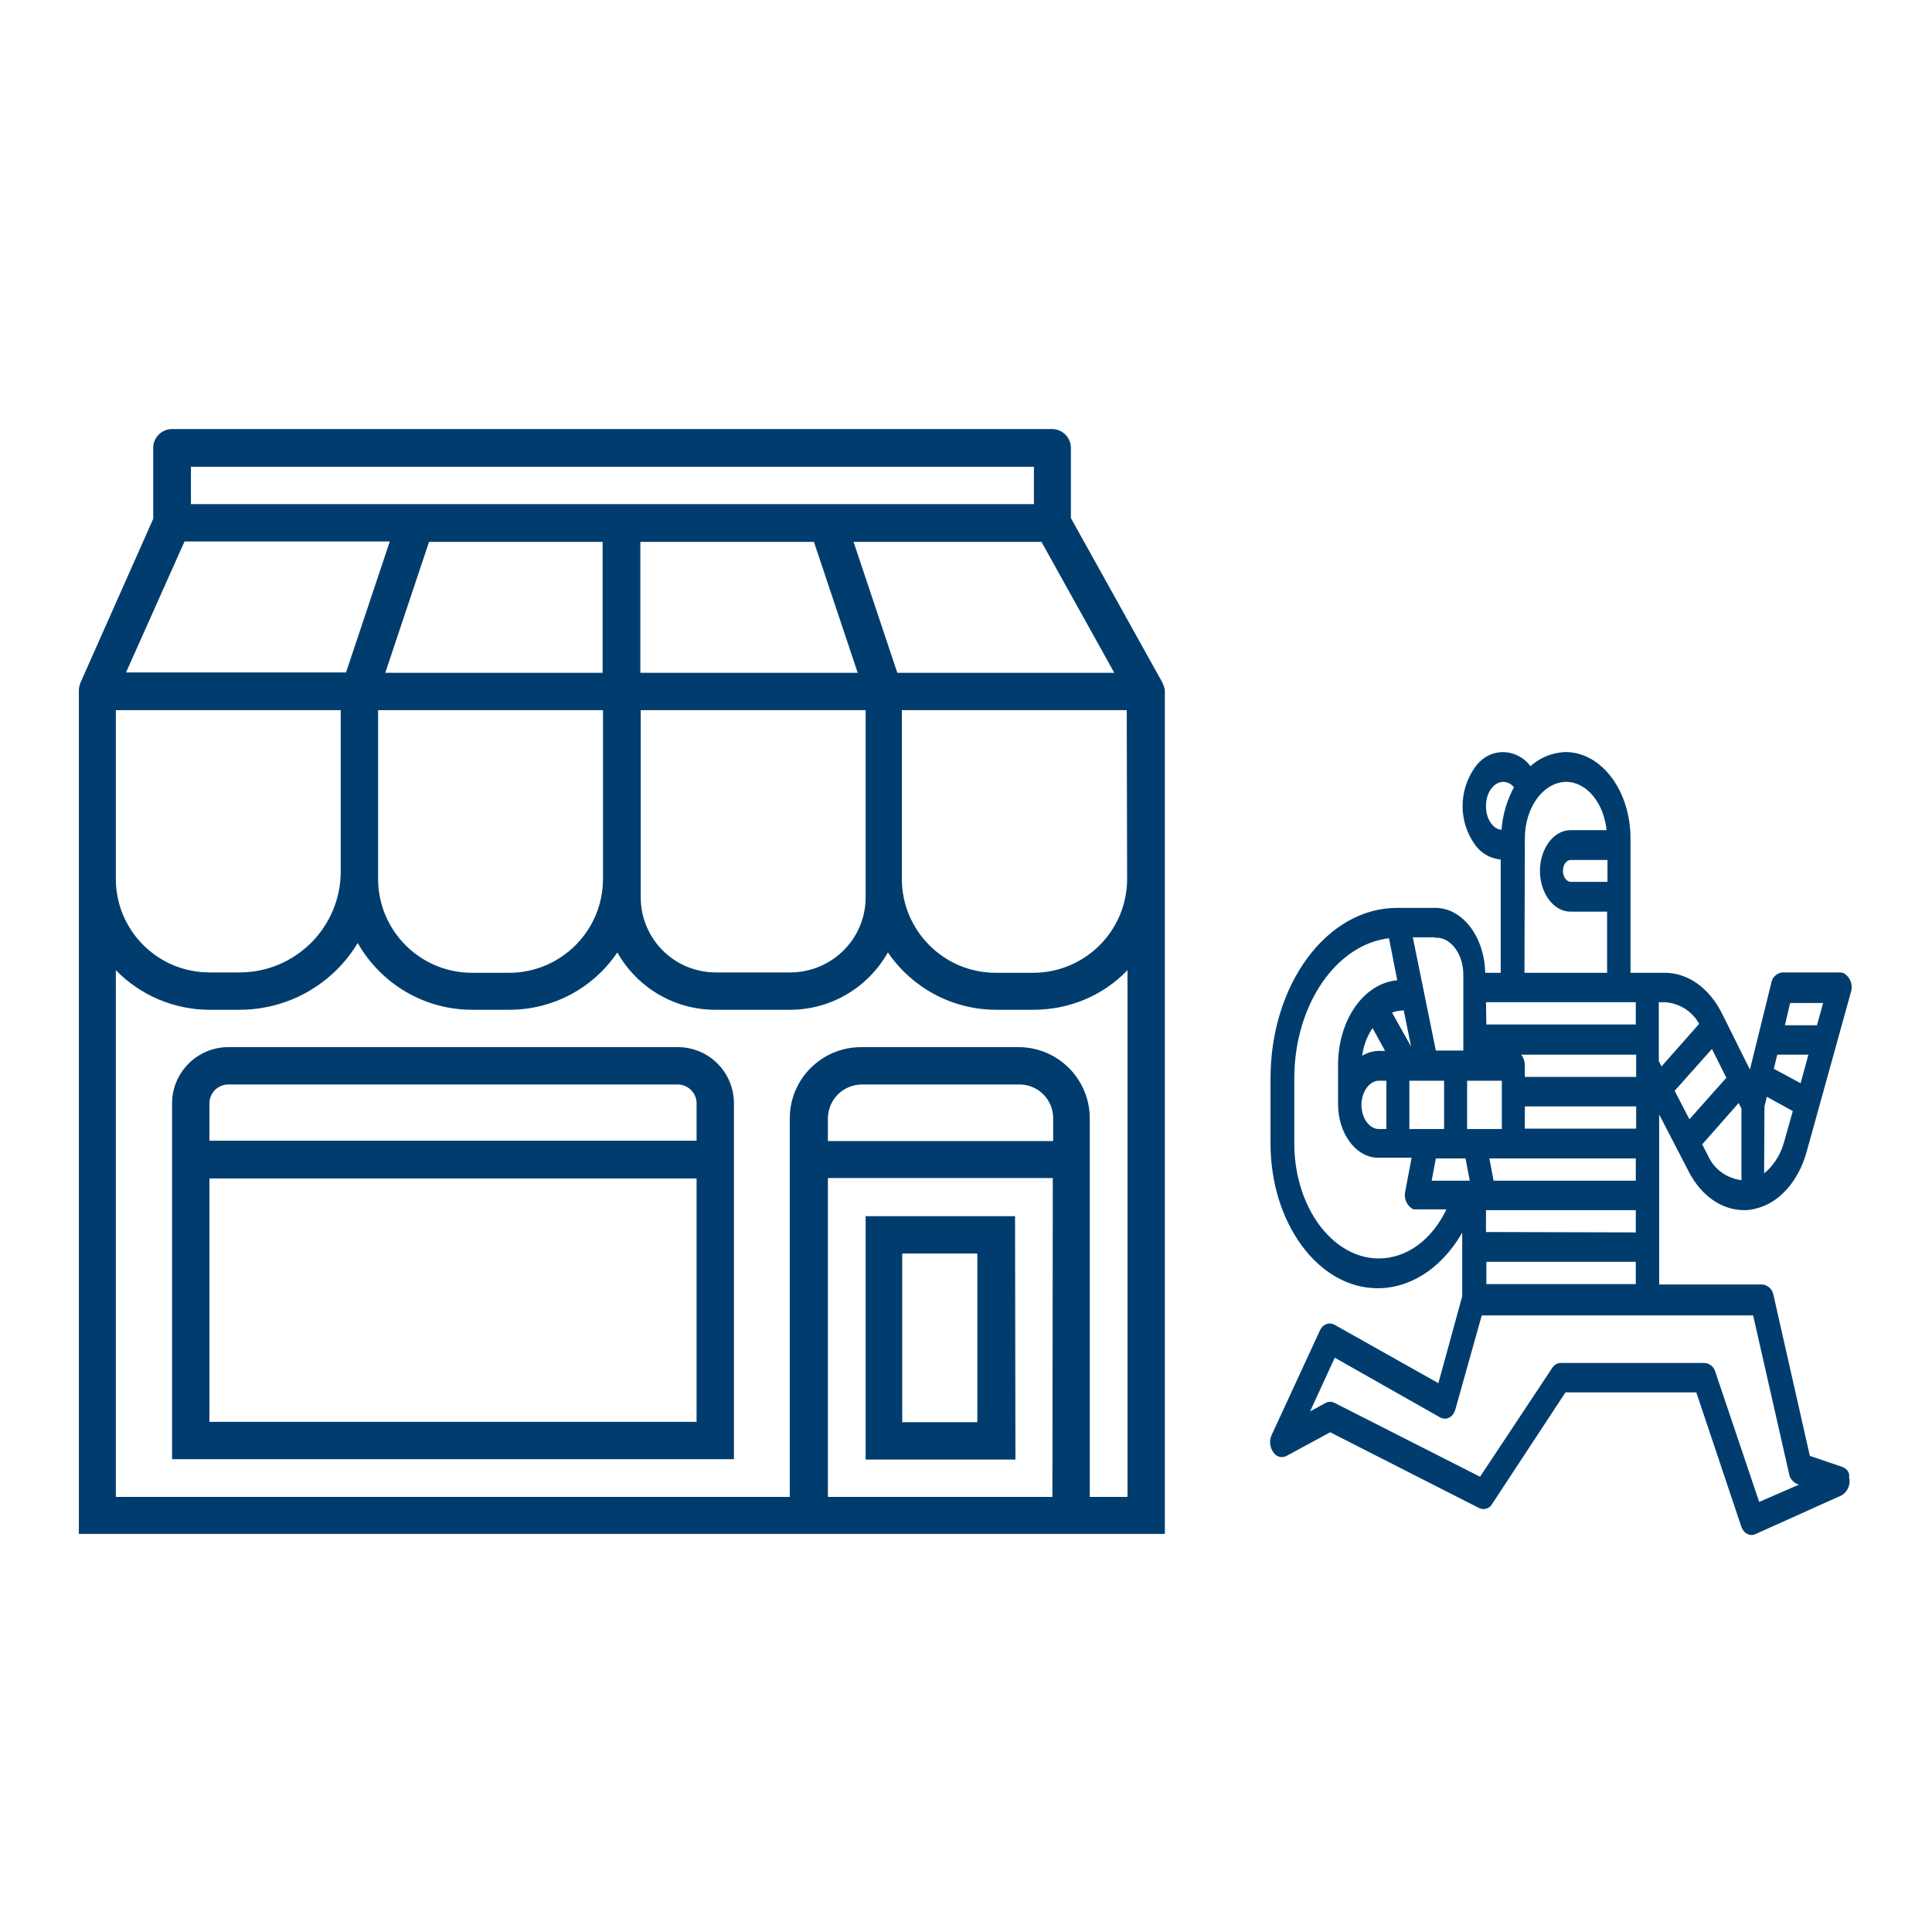
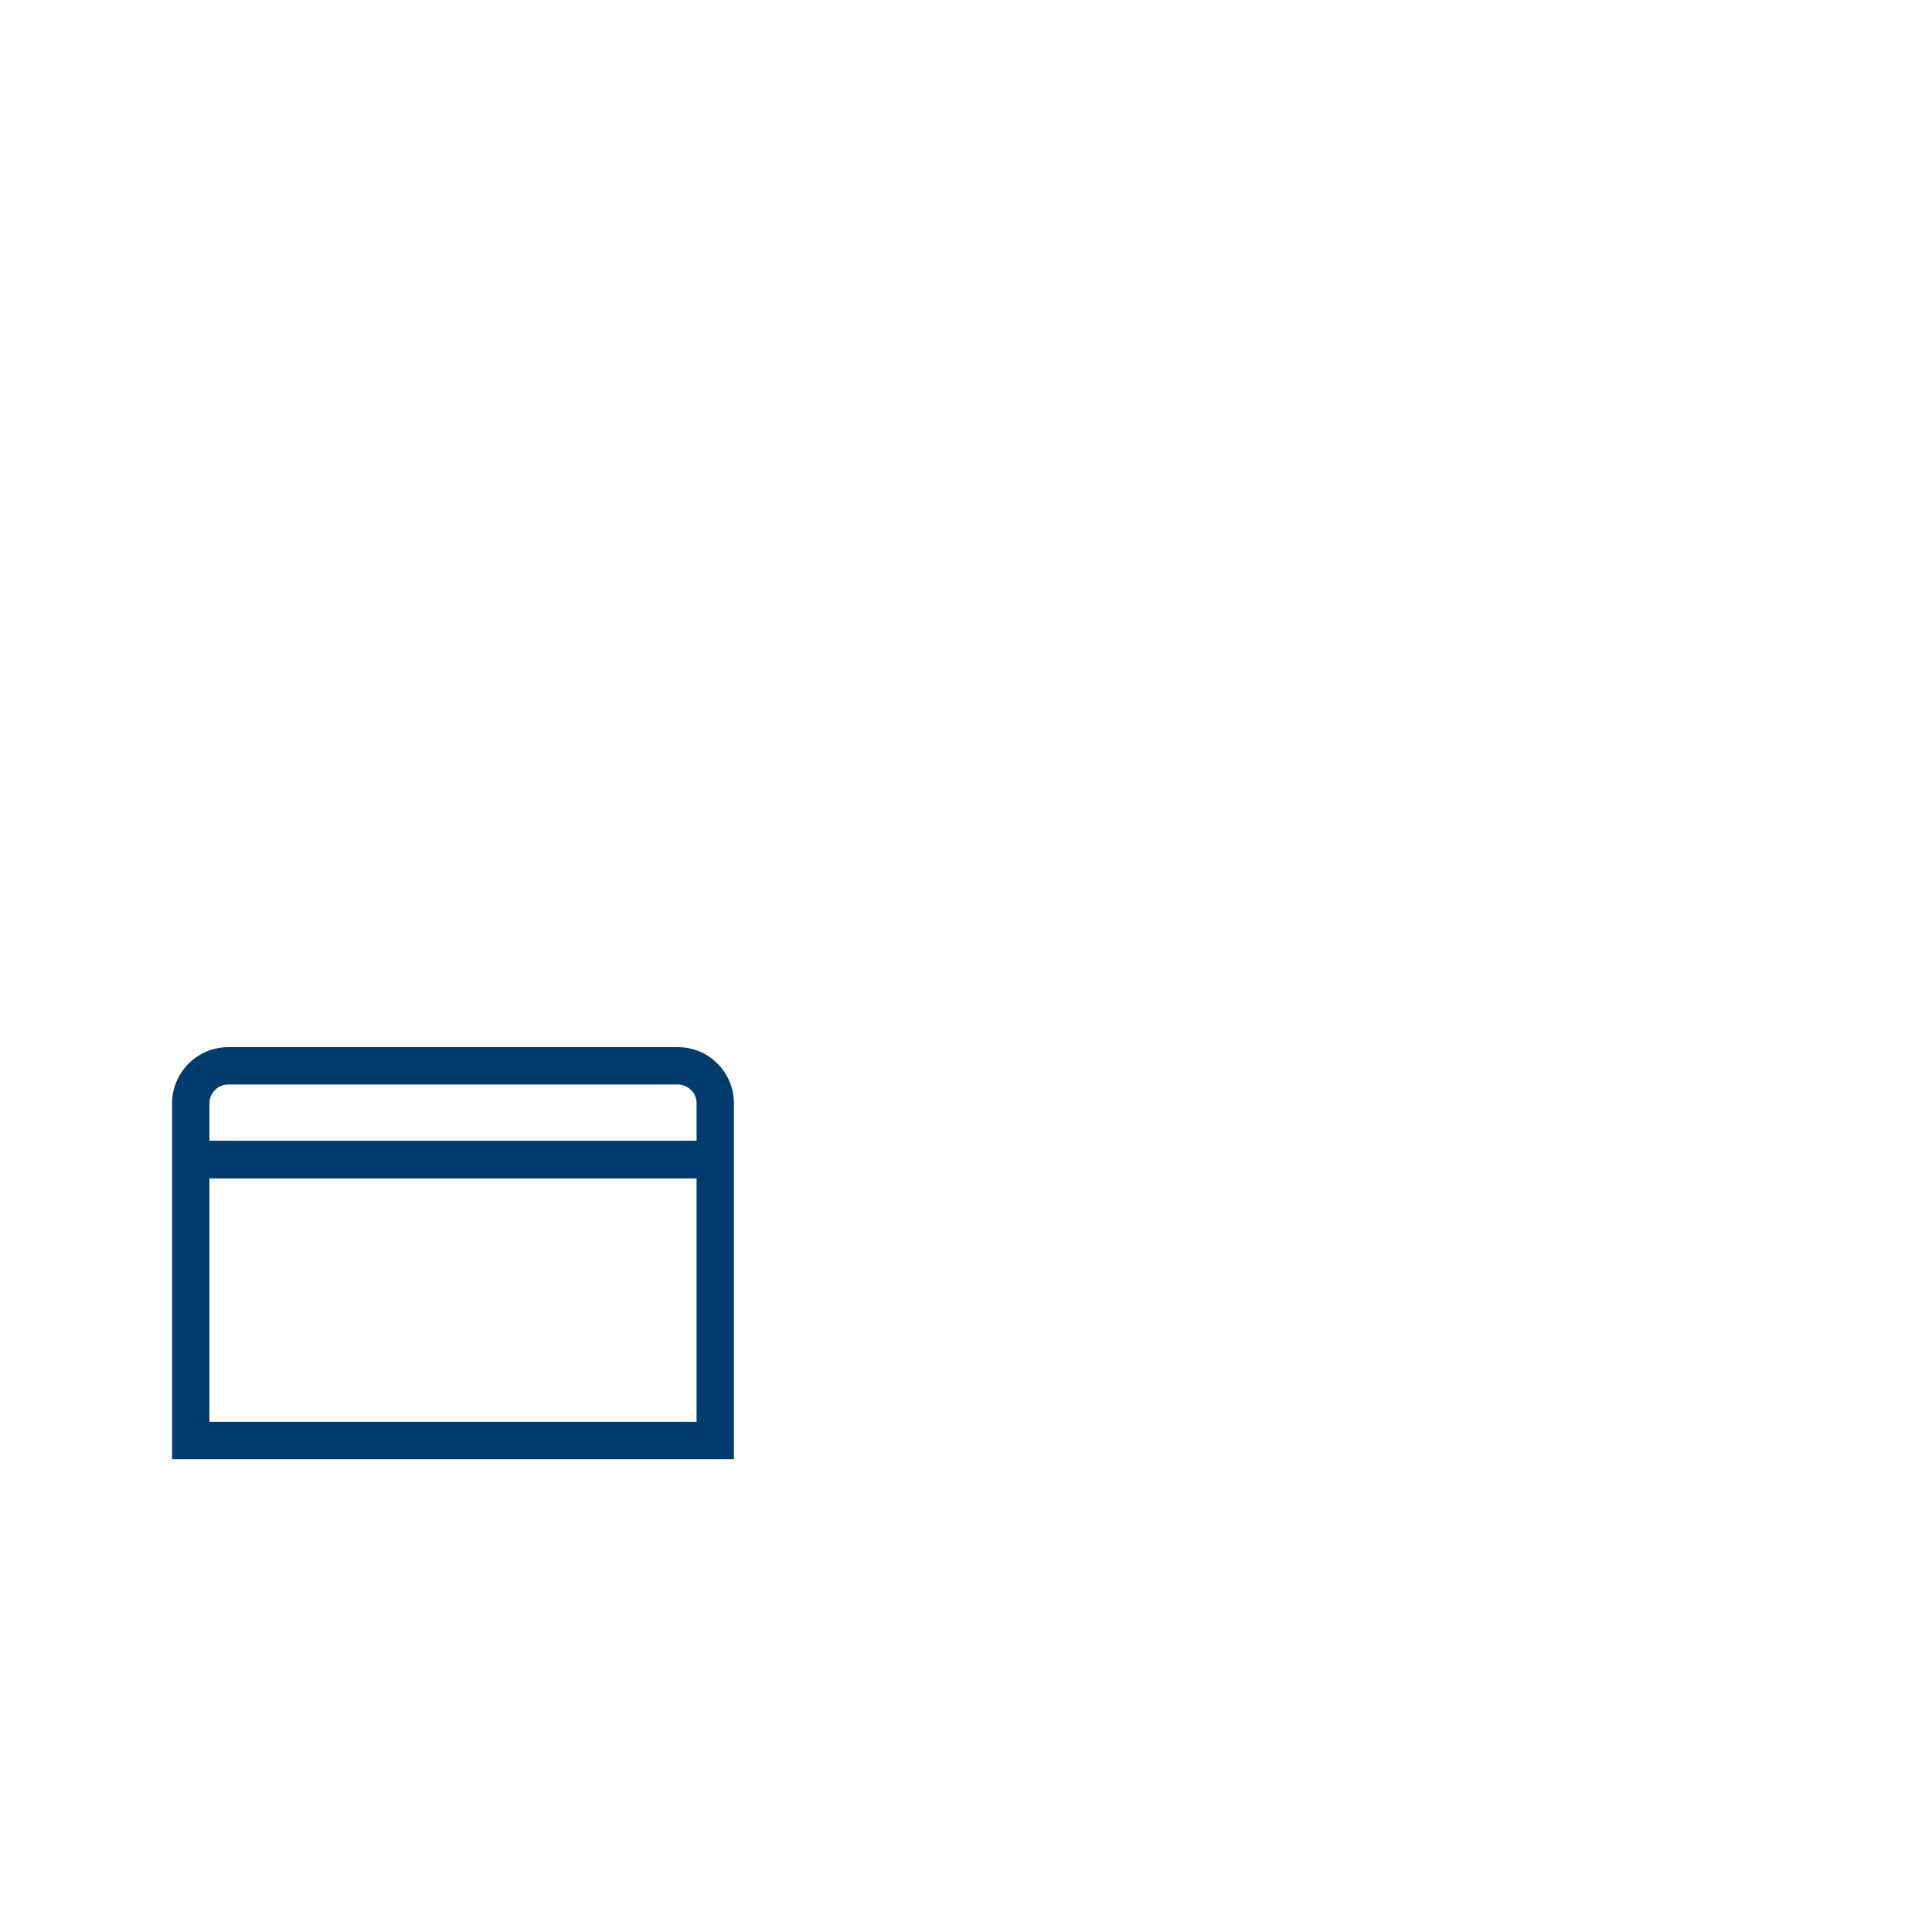
<svg xmlns="http://www.w3.org/2000/svg" version="1.1" id="Layer_1" x="0px" y="0px" viewBox="0 0 512 512" style="enable-background:new 0 0 512 512;" xml:space="preserve">
  <style type="text/css">
	.st0{fill:#003D6E;}
	.st1{fill:#003D6E;stroke:#003D6E;stroke-miterlimit:10;}
</style>
  <title>Recurso 4</title>
  <g id="Capa_2">
    <g id="Capa_1-2">
-       <path class="st0" d="M269,322.3h-39.6v64.5h39.7L269,322.3z M259,376.9h-19.9v-44.7H259V376.9z" />
      <path class="st0" d="M179.6,277.5H60.5c-8.2,0-14.9,6.7-14.9,14.9v94.3h148.9v-94.3C194.5,284.2,187.9,277.5,179.6,277.5z     M184.6,376.8H55.5v-64.5h129.1V376.8z M184.6,302.3H55.5v-9.9c0-2.7,2.2-5,5-5c0,0,0,0,0,0h119.1c2.7,0,5,2.2,5,5c0,0,0,0,0,0    V302.3z" />
-       <path class="st0" d="M308.3,181.5c0-0.1-0.1-0.3-0.2-0.4c0-0.1,0-0.2-0.1-0.3l-24.2-43.5v-18.6c0-2.7-2.2-5-5-5c0,0,0,0,0,0H45.6    c-2.7,0-5,2.2-5,5v18.8l-19.4,43.7l0,0c0,0.1,0,0.1,0,0.2c-0.2,0.5-0.3,1-0.3,1.6c0,0,0,0.1,0,0.2v223.3h287.8V183.1    C308.7,182.6,308.5,182,308.3,181.5z M295.3,178.3h-57.5l-11.6-34.7H276L295.3,178.3z M229.4,188.2v49.6c0,11-8.9,19.8-19.8,19.9    h-19.9c-11,0-19.9-8.9-19.9-19.9v0v-49.6H229.4z M169.7,178.3v-34.7h46l11.6,34.7H169.7z M50.6,123.7h223.4v9.9H50.6V123.7z     M102.1,178.3l11.6-34.7h46v34.7H102.1z M159.8,188.2v44.7c0,13.8-11.2,24.9-24.9,24.9h-9.8c-13.8,0-24.9-11.2-24.9-24.9v-44.7    H159.8z M48.9,143.5h54.4l-11.6,34.7H33.4L48.9,143.5z M30.7,188.2h59.6v42.7c0,14.8-12,26.8-26.8,26.8h-8    c-13.7,0-24.8-11.1-24.8-24.8c0,0,0-0.1,0-0.1L30.7,188.2z M278.9,396.7h-59.5v-84.5h59.6L278.9,396.7z M278.9,302.4h-59.5v-6.1    c0.1-5,4.1-8.9,9.1-8.9h41.7c4.9,0,8.9,4,8.9,8.9c0,0,0,0,0,0v6L278.9,302.4z M298.7,396.7h-9.9V296.4c0-10.4-8.4-18.9-18.9-18.9    h-41.7c-10.4,0-18.9,8.4-18.9,18.9v100.3H30.7V257.1c6.5,6.7,15.5,10.5,24.8,10.5h8c12.8,0,24.7-6.7,31.3-17.7    c6.2,10.9,17.7,17.7,30.3,17.7h9.9c11.5,0,22.2-5.7,28.6-15.2c5.3,9.4,15.2,15.2,25.9,15.2h19.9c10.7,0,20.6-5.8,25.9-15.2    c6.5,9.5,17.2,15.2,28.7,15.2h9.9c9.4,0,18.4-3.7,24.9-10.5v139.5L298.7,396.7z M298.7,232.9c0,13.8-11.2,24.9-24.9,24.9h-9.9    c-13.8,0-24.9-11.2-24.9-24.9v-44.7h59.6L298.7,232.9z" />
    </g>
  </g>
  <g id="outline">
-     <path class="st1" d="M488,389.2l-8.8-3l-9.7-42.9c-0.2-1.2-1.1-2.2-2.4-2.4h-27.9v-47.6l8.8,17c3.2,6.2,8.5,9.9,14.2,9.9   c1,0,2-0.1,3-0.4c6-1.4,11-7.1,13.1-14.7l11.7-42.2c0.6-1.6,0-3.5-1.5-4.5c-0.3-0.1-0.6-0.2-0.9-0.2h-15.3   c-1.2,0.2-2.2,1.1-2.4,2.4l-6,24.3l-7.9-15.9c-3.3-6.7-8.8-10.7-14.8-10.7h-9.6v-36.1c0-12.3-7.4-22.3-16.6-22.4   c-3.6,0.1-6.9,1.5-9.5,4c-2.5-3.9-7.7-5.2-11.6-2.7c-1.1,0.7-2.1,1.7-2.8,2.8c-4,5.9-4,13.6,0,19.4c1.6,2.4,4.2,3.9,7.1,4v31h-5.1   c0-9.5-5.7-17.2-12.7-17.2h-10.2c-18.2,0-33,20-33,44.7v17.2c0,20.9,12.5,37.9,27.9,37.9c9.1,0,17.7-6,22.9-16.2v18.9l-6.5,23.7   l-28.1-15.8c-1.1-0.6-2.4-0.1-3,1c-0.1,0.1-0.1,0.3-0.2,0.4l-12.7,27.5c-0.8,1.6-0.4,3.5,0.8,4.7c0.6,0.6,1.6,0.7,2.4,0.3l11.8-6.4   l39.7,20.2c1,0.5,2.3,0.1,2.8-0.9l19.6-29.8h35.3l12,35.8c0.5,1.6,1.9,2.4,3.1,1.8l22.9-10.3c1.4-0.9,2.1-2.7,1.6-4.3   C489.8,390.5,489.1,389.6,488,389.2L488,389.2z M474,265.3h9.8l-1.9,6.9h-9.5L474,265.3z M470.6,279h9.3l-2.4,8.8l-8-4.3L470.6,279   z M467.1,293.2l0.8-3.3l7.8,4.3l-2.4,8.5c-0.8,3-2.3,5.6-4.5,7.8c-0.6,0.5-1.2,1-1.8,1.4L467.1,293.2z M462,293.7v19.6   c-4.3-0.3-8.2-3-9.9-7l-1.6-3.1l10.4-11.8L462,293.7z M453.8,277.1l4.3,8.6l-10.5,11.8l-4.4-8.5L453.8,277.1z M439.1,265.1h2   c4.2,0.2,7.9,2.6,9.8,6.3l-10.7,12.1l-1.1-2.2V265.1z M403.6,222.2c0-8.5,5.1-15.4,11.4-15.5c5.8,0,10.7,5.9,11.3,13.8h-10.1   c-4.2,0-7.6,4.7-7.6,10.3c0,5.6,3.4,10.3,7.6,10.3h10.2v17.2h-22.9L403.6,222.2z M426.5,227.3v6.9h-10.2c-1.4,0-2.6-1.5-2.6-3.4   c0-1.9,1.1-3.4,2.6-3.4H426.5z M393.3,213.6c0-3.8,2.2-6.8,5-6.9c1.4,0,2.7,0.7,3.5,1.9c-2,3.6-3.2,7.7-3.4,11.8l0,0   c-2.8,0.2-5.1-2.9-5.1-6.7L393.3,213.6z M393.3,265.1H434v6.9h-40.6L393.3,265.1z M393.3,327v-6.8H434v6.9L393.3,327z M434,333.9   v6.9h-40.6v-6.9H434z M395.4,313.4l-1.3-6.9h39.9v6.9H395.4z M403.6,299.6v-6.9h30.5v6.9H403.6z M403.6,285.9v-3.5   c0-1.9-1.1-3.4-2.5-3.4h33v6.9L403.6,285.9z M390.9,285.9h7.6v13.8h-10.2v-13.8L390.9,285.9z M380.7,248c4.2,0,7.6,4.7,7.6,10.3   v20.6h-8.2l-6.3-31H380.7z M383.2,285.9v13.8h-10.2v-13.8L383.2,285.9z M374.8,279h-0.5l-6.1-10.9c0.8-0.3,1.5-0.6,2.4-0.7l1.8-0.2   L374.8,279z M365.4,334c-12.6,0-22.9-13.9-22.9-31v-17.2c0-19.8,11.4-36.3,26-37.7l2.4,12.2h-0.8c-8.5,0.9-15,10.4-15,21.9v10.4   c0,7.3,4.3,13.4,9.7,13.7l0,0c0.1,0,0.3,0,0.4,0h9.5l-1.8,9.5c-0.4,1.6,0.3,3.4,1.8,4.2c0.2,0,0.4,0,0.6,0h8.8   C380.1,328.9,373,334,365.4,334L365.4,334z M365.4,279c-1.8,0-3.6,0.7-5,1.8c0.2-3.4,1.4-6.6,3.4-9.3l4.1,7.5H365.4z M367.9,285.9   v13.8h-2.5c-2.8,0-5.1-3.1-5.1-6.9c0-3.8,2.4-6.9,5.1-6.9L367.9,285.9z M378.8,313.4l1.3-6.9h8.7l1.3,6.9H378.8z M465.9,398.7   l-11.8-35c-0.3-1.1-1.2-1.9-2.4-2h-38.1c-0.8,0-1.5,0.5-1.9,1.2L392.4,392l-39-19.8c-0.6-0.3-1.3-0.3-1.8,0l-5.5,3l7.4-16.1   l28.4,16.1c1.3,0.7,2.8,0,3.3-1.8l0,0l7.1-25.3H465l9.6,42.3c0.1,1,0.8,1.9,1.8,2.4l1.7,0.6L465.9,398.7z" />
-   </g>
+     </g>
</svg>